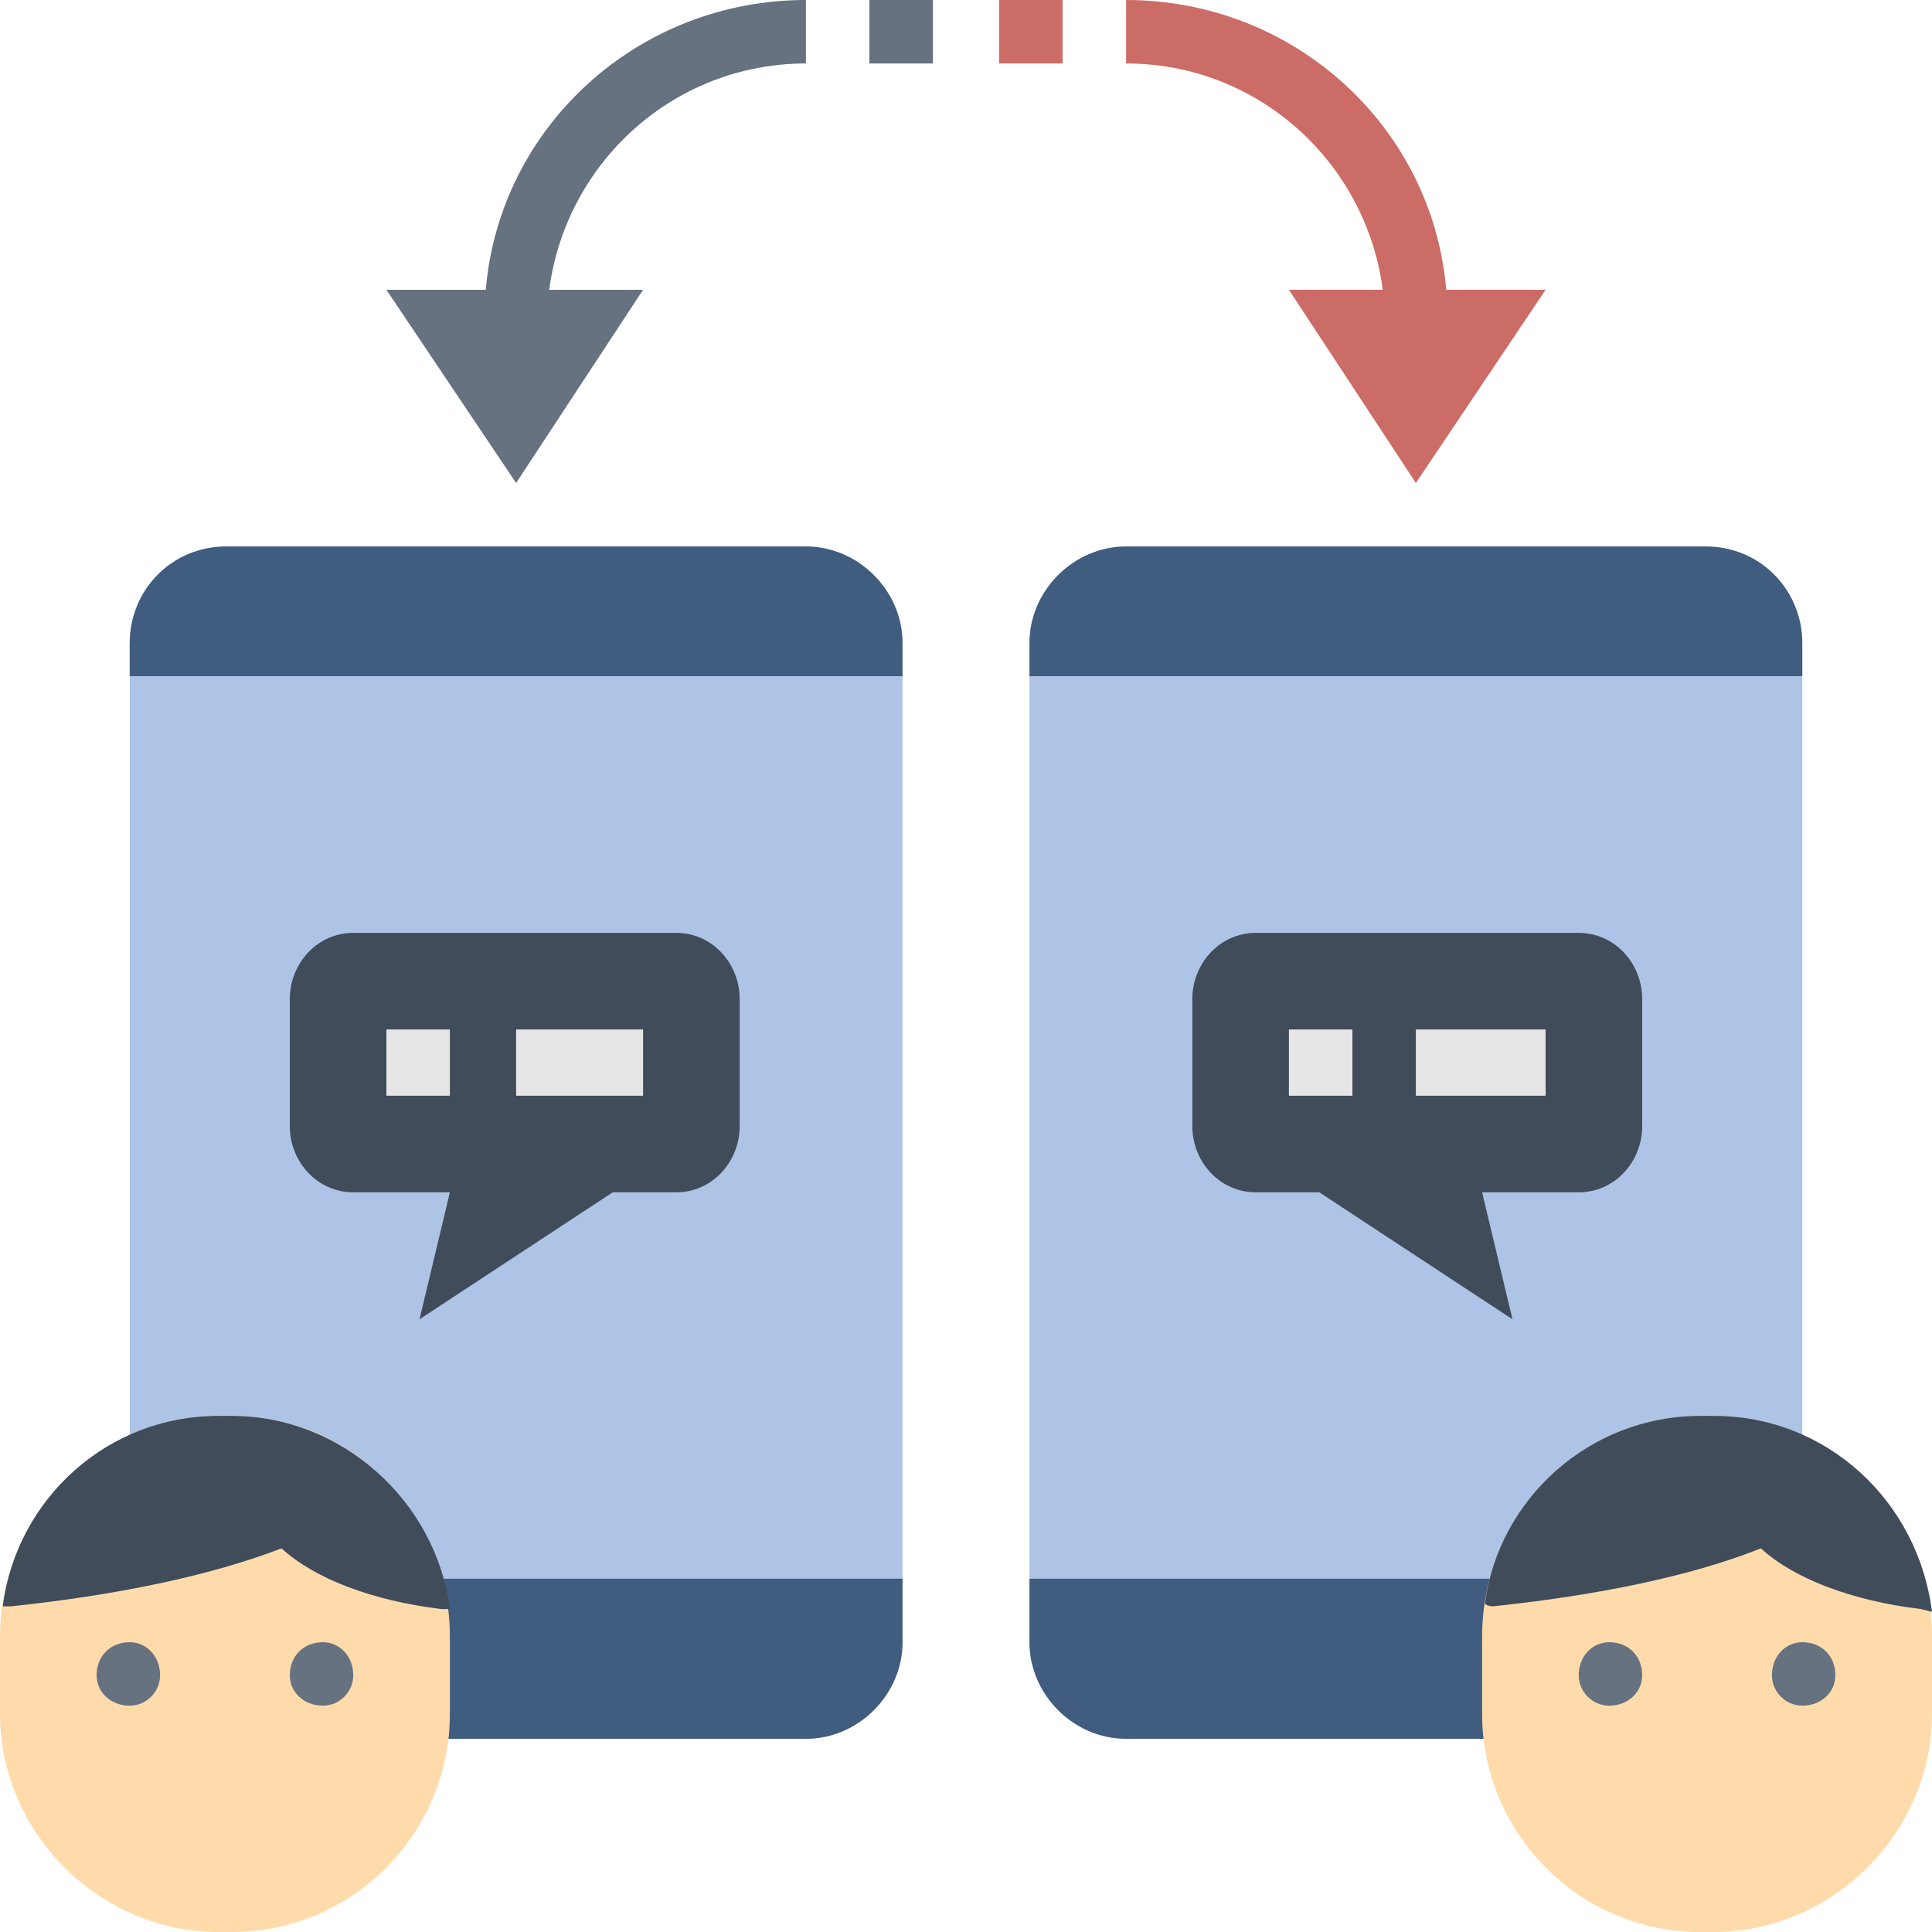
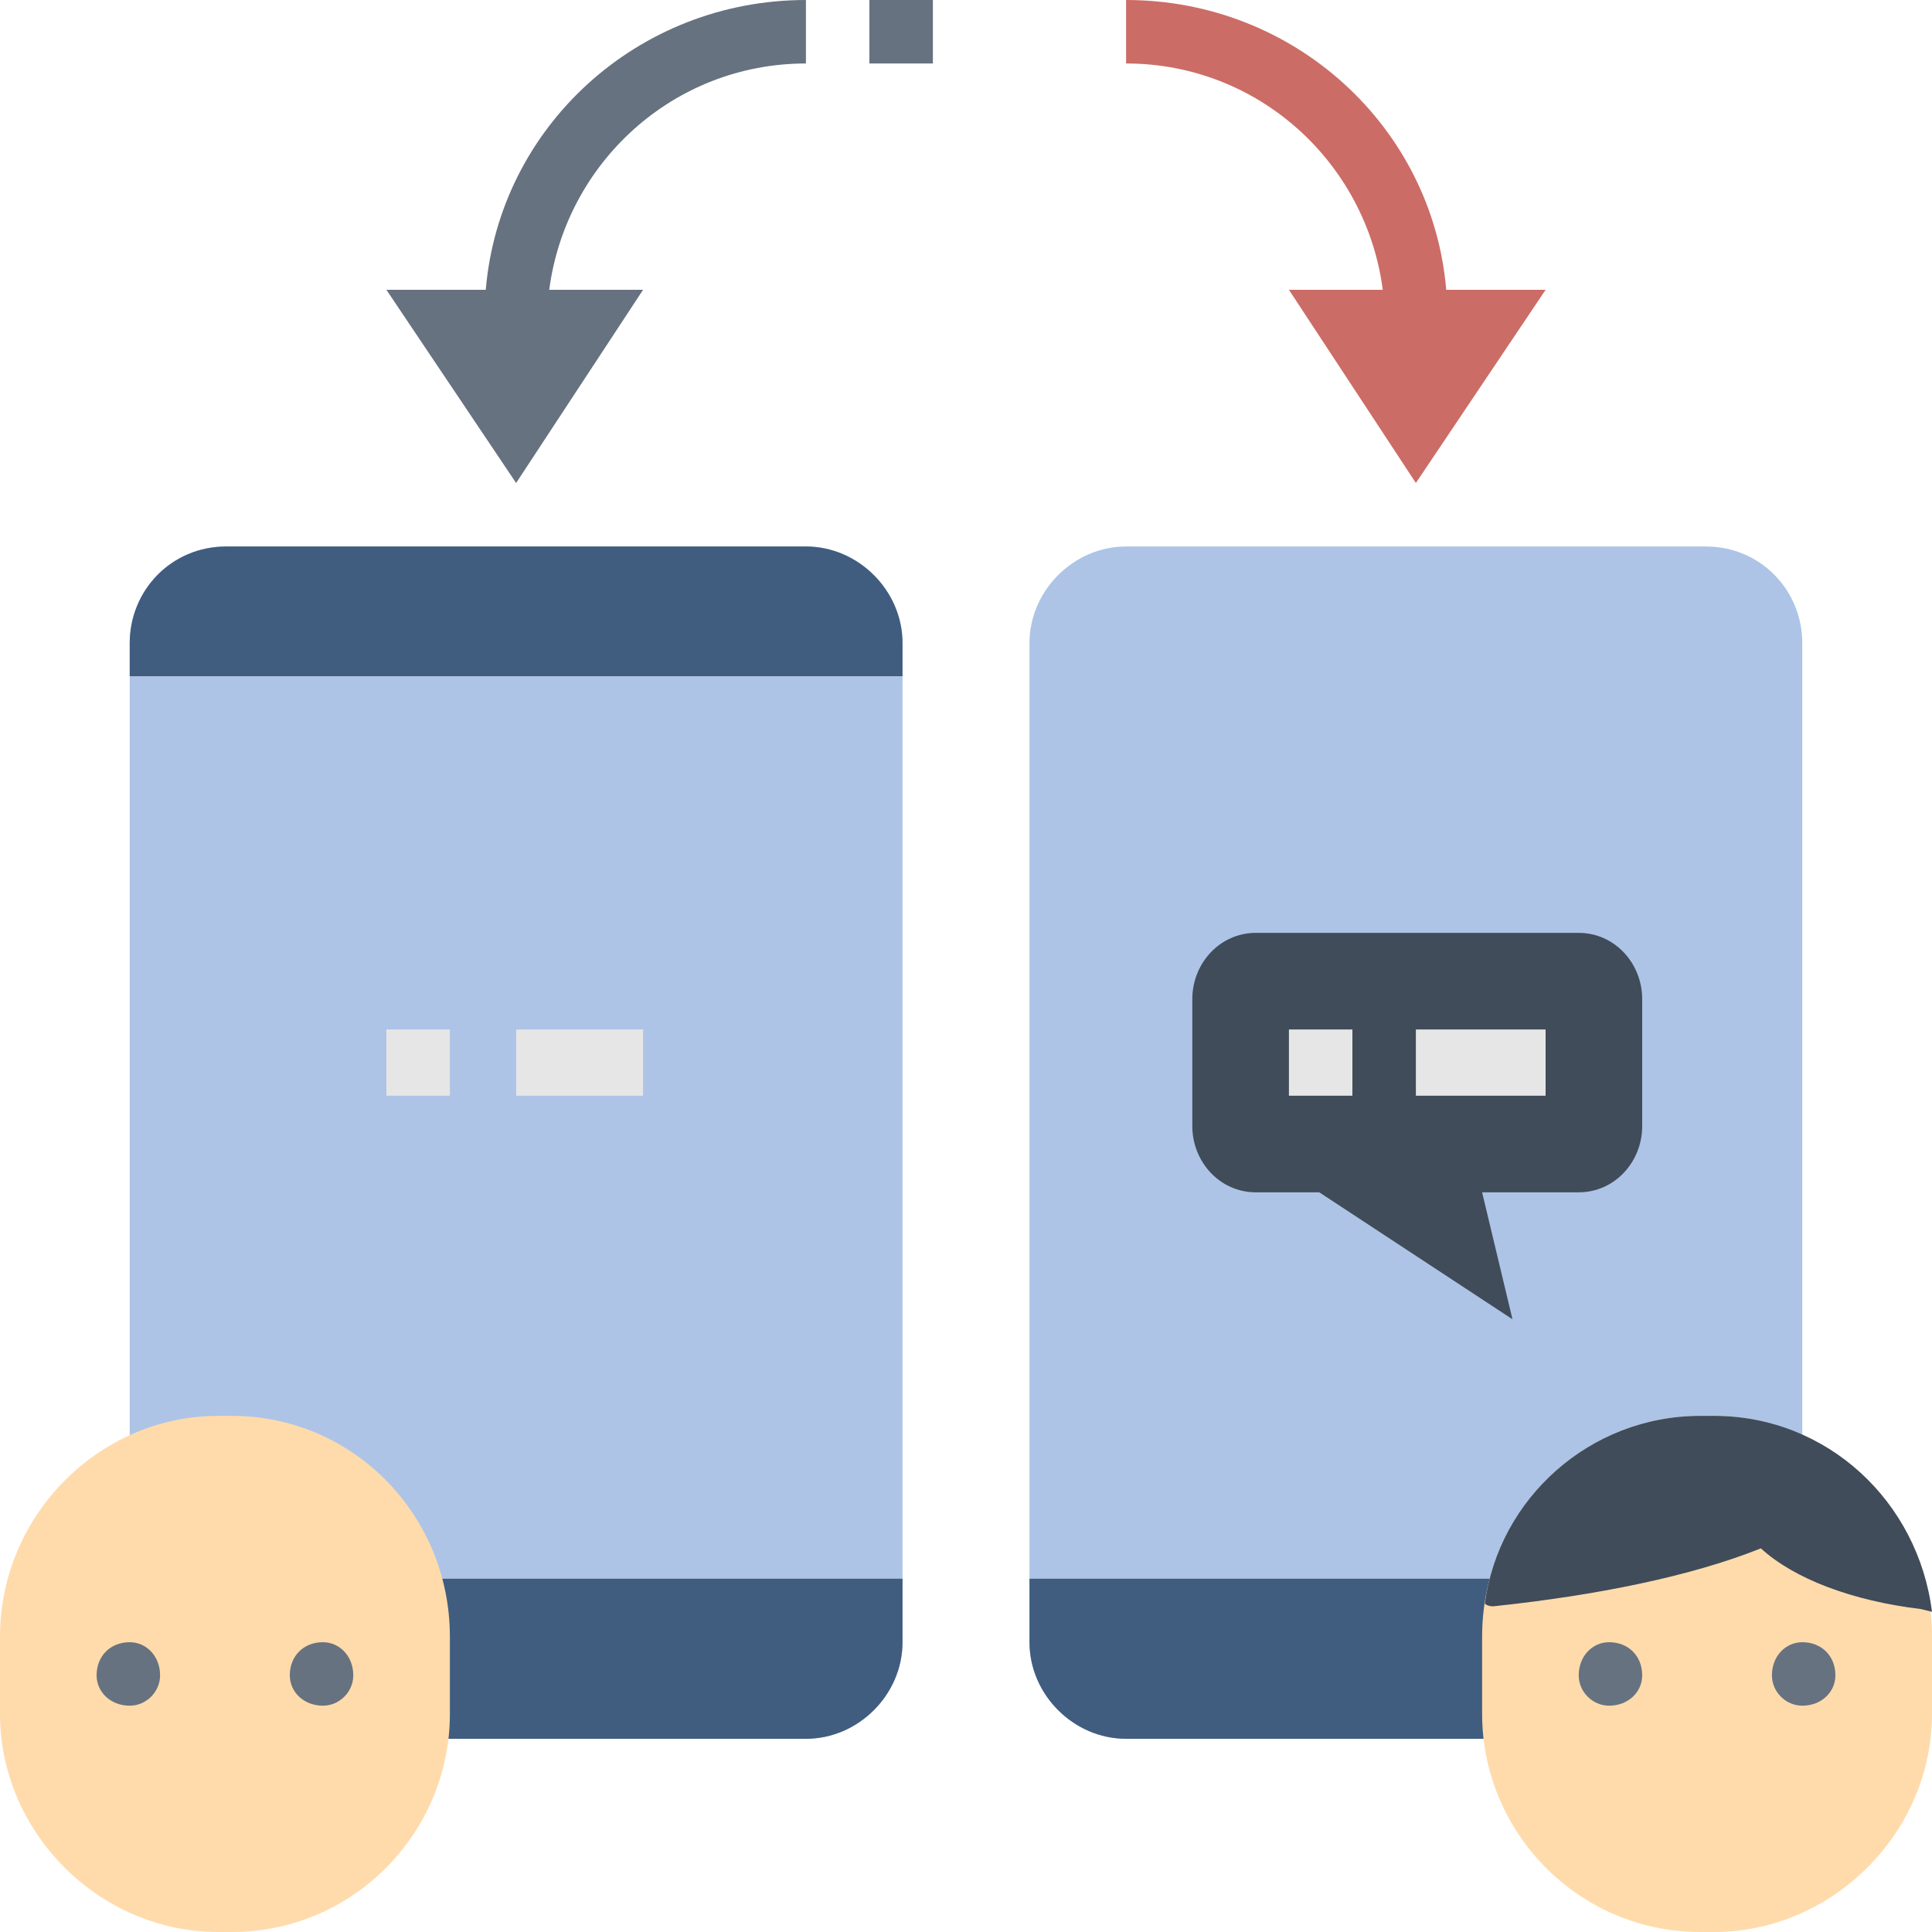
<svg xmlns="http://www.w3.org/2000/svg" version="1.2" viewBox="0 0 70 70" width="70" height="70">
  <style>.a{fill:#adc4e6}.b{fill:#405d80}.c{fill:#404c59}.d{fill:#ffdbac}.e{fill:#e6e6e6}.f{fill:#cc6c66}.g{fill:#667280}</style>
  <path class="a" d="m29.2 19.8h-21c-2 0-3.5 1.6-3.5 3.5v36.2c0 1.9 1.5 3.5 3.5 3.5h21c1.9 0 3.5-1.6 3.5-3.5v-36.2c0-1.9-1.6-3.5-3.5-3.5z" />
  <path class="b" d="m4.7 57.2v2.3c0 1.9 1.5 3.5 3.5 3.5h21c1.9 0 3.5-1.6 3.5-3.5v-2.3z" />
  <path class="b" d="m29.2 19.8h-21c-2 0-3.5 1.6-3.5 3.5v1.2h28v-1.2c0-1.9-1.6-3.5-3.5-3.5z" />
  <path class="a" d="m61.8 19.8h-21c-1.9 0-3.5 1.6-3.5 3.5v36.2c0 1.9 1.6 3.5 3.5 3.5h21c2 0 3.5-1.6 3.5-3.5v-36.2c0-1.9-1.5-3.5-3.5-3.5z" />
  <path class="b" d="m37.3 57.2v2.3c0 1.9 1.6 3.5 3.5 3.5h21c2 0 3.5-1.6 3.5-3.5v-2.3z" />
-   <path class="b" d="m61.8 19.8h-21c-1.9 0-3.5 1.6-3.5 3.5v1.2h28v-1.2c0-1.9-1.5-3.5-3.5-3.5z" />
-   <path class="c" d="m10.5 36.2v4.6c0 1.3 1 2.4 2.3 2.4h3.5l-1.1 4.6 7-4.6h2.3c1.3 0 2.3-1.1 2.3-2.4v-4.6c0-1.3-1-2.4-2.3-2.4h-11.7c-1.3 0-2.3 1.1-2.3 2.4z" />
  <path class="c" d="m59.5 36.2v4.6c0 1.3-1 2.4-2.3 2.4h-3.5l1.1 4.6-7-4.6h-2.3c-1.3 0-2.3-1.1-2.3-2.4v-4.6c0-1.3 1-2.4 2.3-2.4h11.7c1.3 0 2.3 1.1 2.3 2.4z" />
  <path class="d" d="m62.1 70h-0.5c-4.4 0-7.9-3.6-7.9-7.9v-2.8c0-4.4 3.5-8 7.9-8h0.5c4.3 0 7.9 3.6 7.9 8v2.8c0 4.3-3.6 7.9-7.9 7.9z" />
  <path class="c" d="m69.6 58.3l0.4 0.1c-0.5-4-3.8-7.1-7.9-7.1h-0.5c-4 0-7.3 3-7.8 6.8q0.1 0.1 0.3 0.1c3.8-0.4 7.2-1.1 9.7-2.1 1.2 1.1 3.3 1.9 5.8 2.2z" />
  <path fill-rule="evenodd" class="e" d="m16.3 37.3v2.4h-2.3v-2.4z" />
  <path fill-rule="evenodd" class="e" d="m23.3 37.3v2.4h-4.6v-2.4z" />
  <path fill-rule="evenodd" class="e" d="m56 37.3v2.4h-4.7v-2.4z" />
  <path fill-rule="evenodd" class="e" d="m49 37.3v2.4h-2.3v-2.4z" />
  <path class="f" d="m52.4 10.5c-0.5-5.9-5.5-10.5-11.6-10.5v2.3c4.8 0 8.7 3.6 9.3 8.2h-3.4l4.6 7 4.7-7z" />
  <path fill-rule="evenodd" class="g" d="m33.8 0v2.3h-2.3v-2.3z" />
-   <path fill-rule="evenodd" class="f" d="m38.5 0v2.3h-2.3v-2.3z" />
  <path class="g" d="m17.6 10.5h-3.6l4.7 7 4.6-7h-3.4c0.6-4.6 4.5-8.2 9.3-8.2v-2.3c-6.1 0-11.1 4.6-11.6 10.5z" />
  <path class="d" d="m8.4 70h-0.5c-4.3 0-7.9-3.6-7.9-7.9v-2.8c0-4.4 3.6-8 7.9-8h0.5c4.4 0 7.9 3.6 7.9 8v2.8c0 4.3-3.5 7.9-7.9 7.9z" />
-   <path class="c" d="m16 58.3h0.3c-0.5-3.9-3.9-7-7.9-7h-0.5c-4 0-7.3 3-7.8 6.9q0.1 0 0.3 0c3.8-0.4 7.2-1.1 9.8-2.1 1.2 1.1 3.3 1.9 5.8 2.2z" />
  <path fill-rule="evenodd" class="g" d="m4.7 61.8c-0.7 0-1.2-0.5-1.2-1.1 0-0.7 0.5-1.2 1.2-1.2 0.6 0 1.1 0.5 1.1 1.2 0 0.6-0.5 1.1-1.1 1.1z" />
  <path fill-rule="evenodd" class="g" d="m11.7 61.8c-0.7 0-1.2-0.5-1.2-1.1 0-0.7 0.5-1.2 1.2-1.2 0.6 0 1.1 0.5 1.1 1.2 0 0.6-0.5 1.1-1.1 1.1z" />
  <path fill-rule="evenodd" class="g" d="m58.3 61.8c-0.6 0-1.1-0.5-1.1-1.1 0-0.7 0.5-1.2 1.1-1.2 0.7 0 1.2 0.5 1.2 1.2 0 0.6-0.5 1.1-1.2 1.1z" />
  <path fill-rule="evenodd" class="g" d="m65.3 61.8c-0.6 0-1.1-0.5-1.1-1.1 0-0.7 0.5-1.2 1.1-1.2 0.7 0 1.2 0.5 1.2 1.2 0 0.6-0.5 1.1-1.2 1.1z" />
</svg>